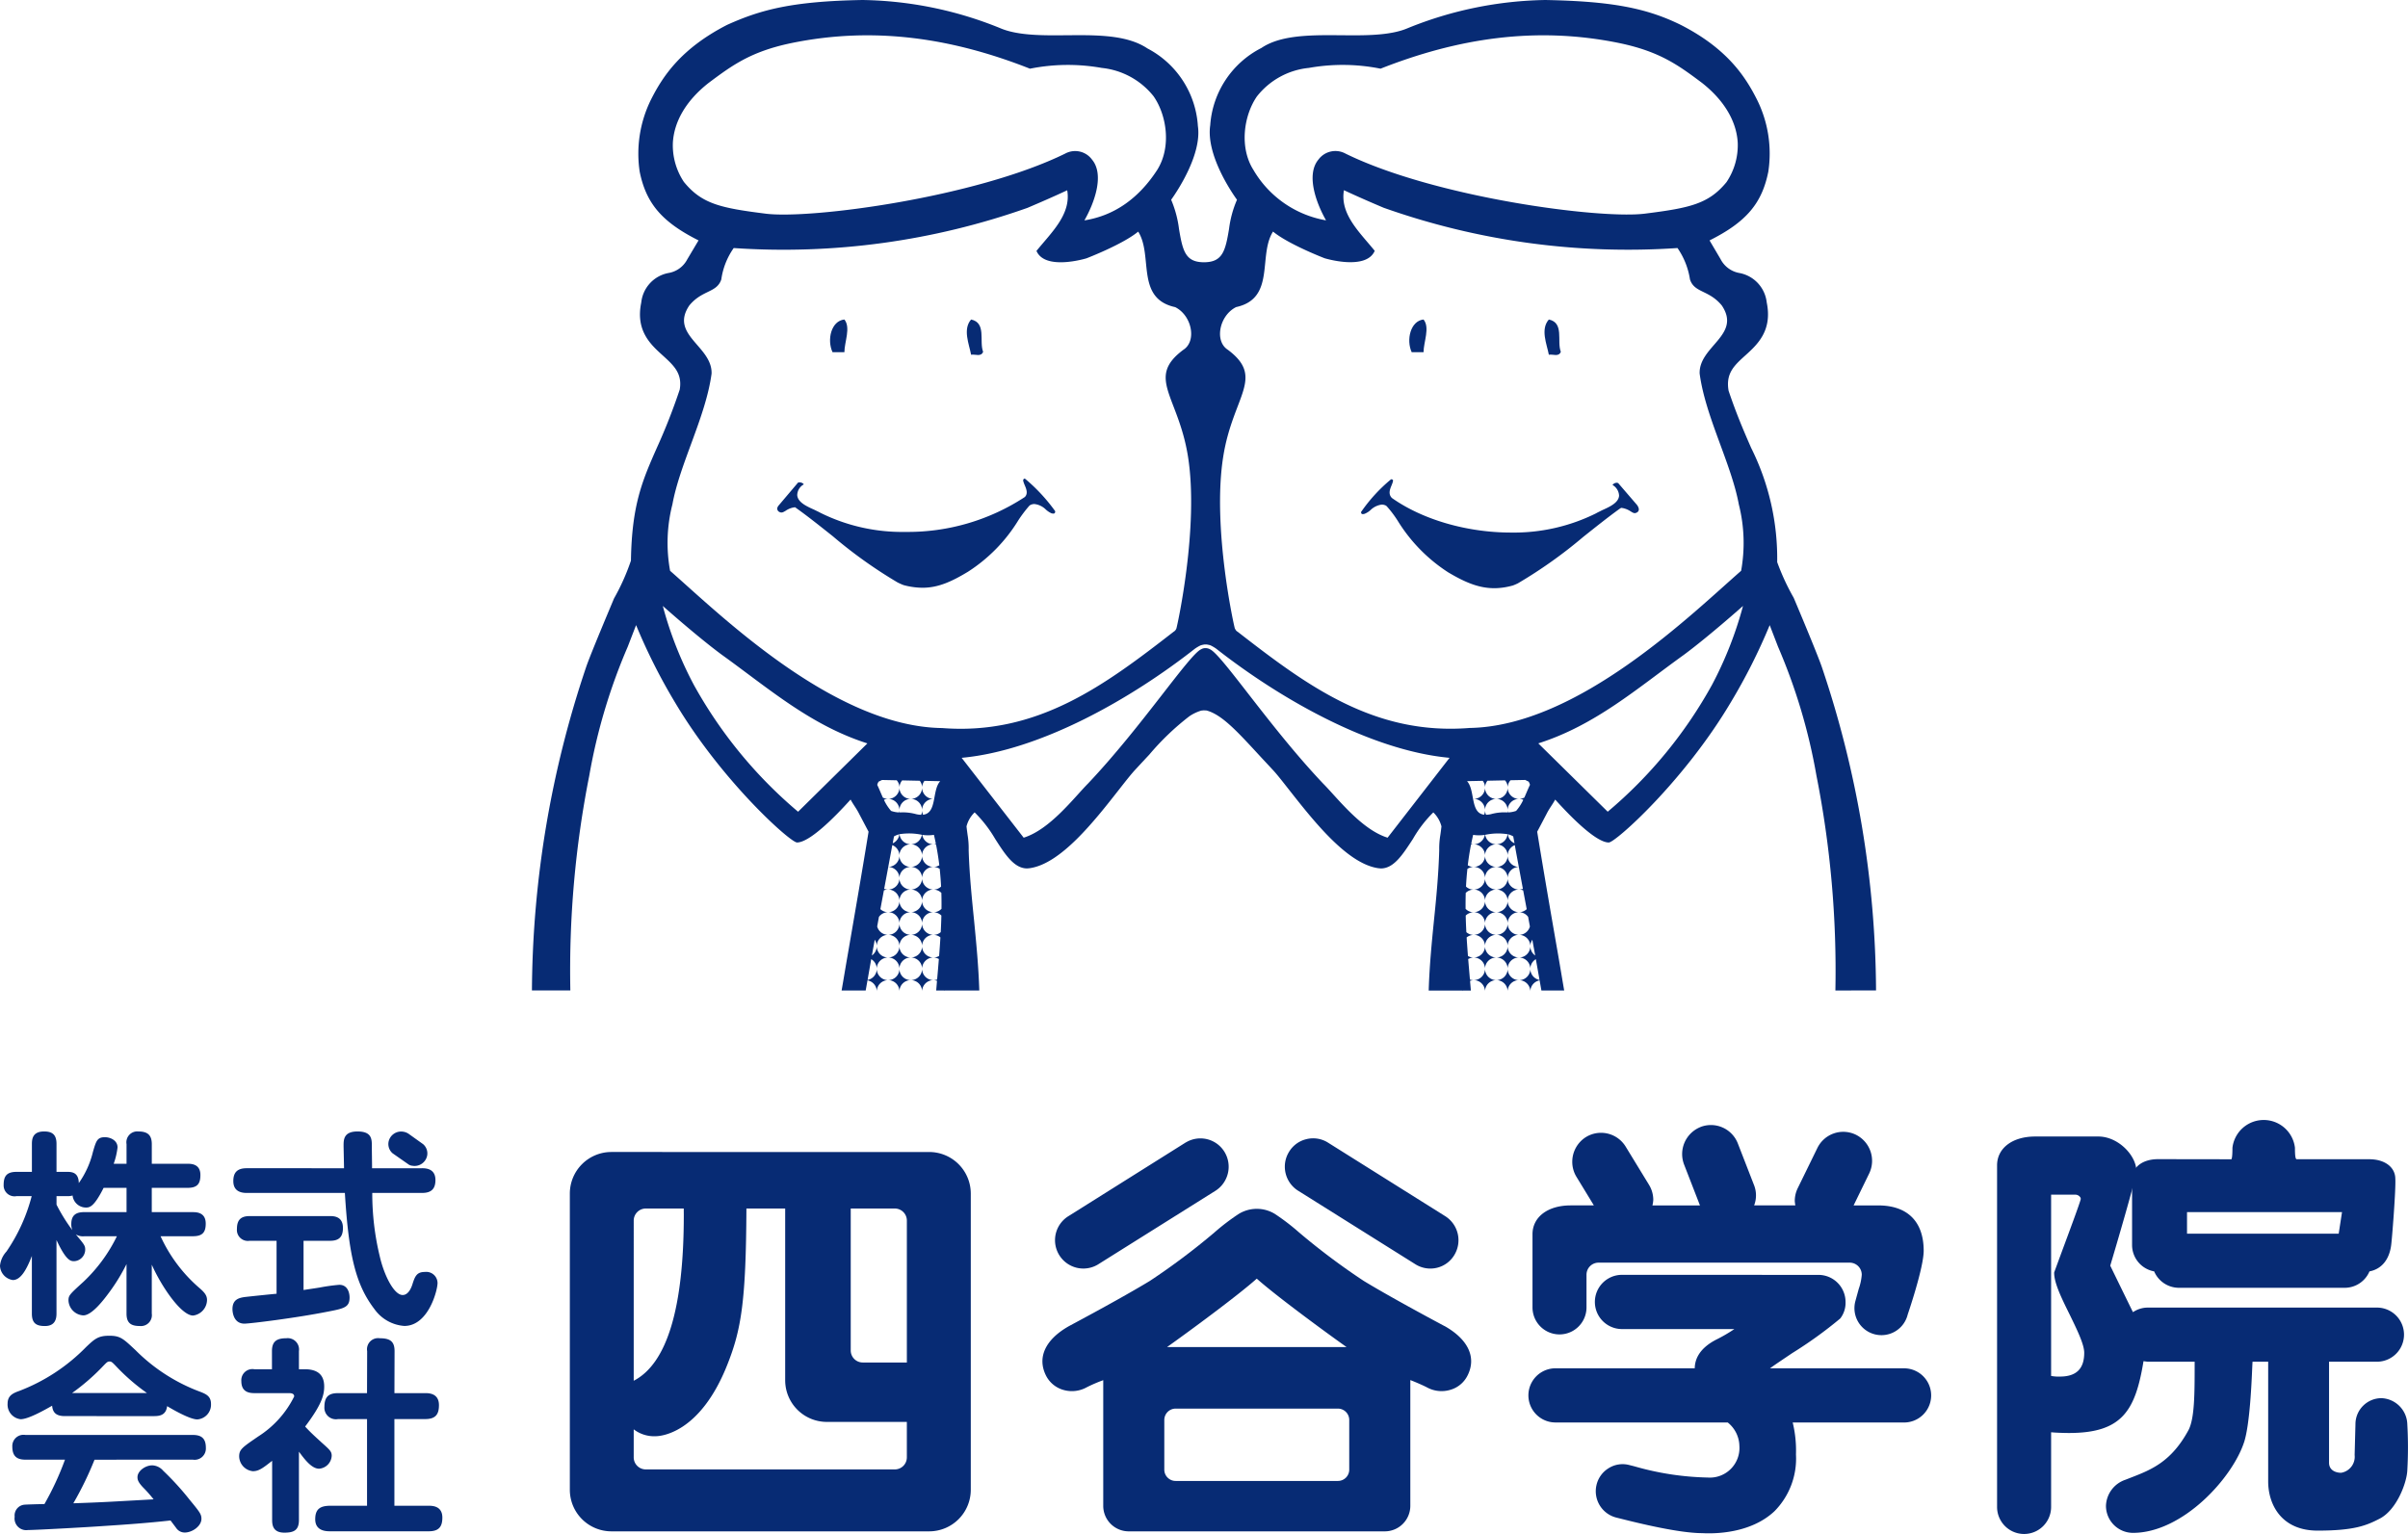
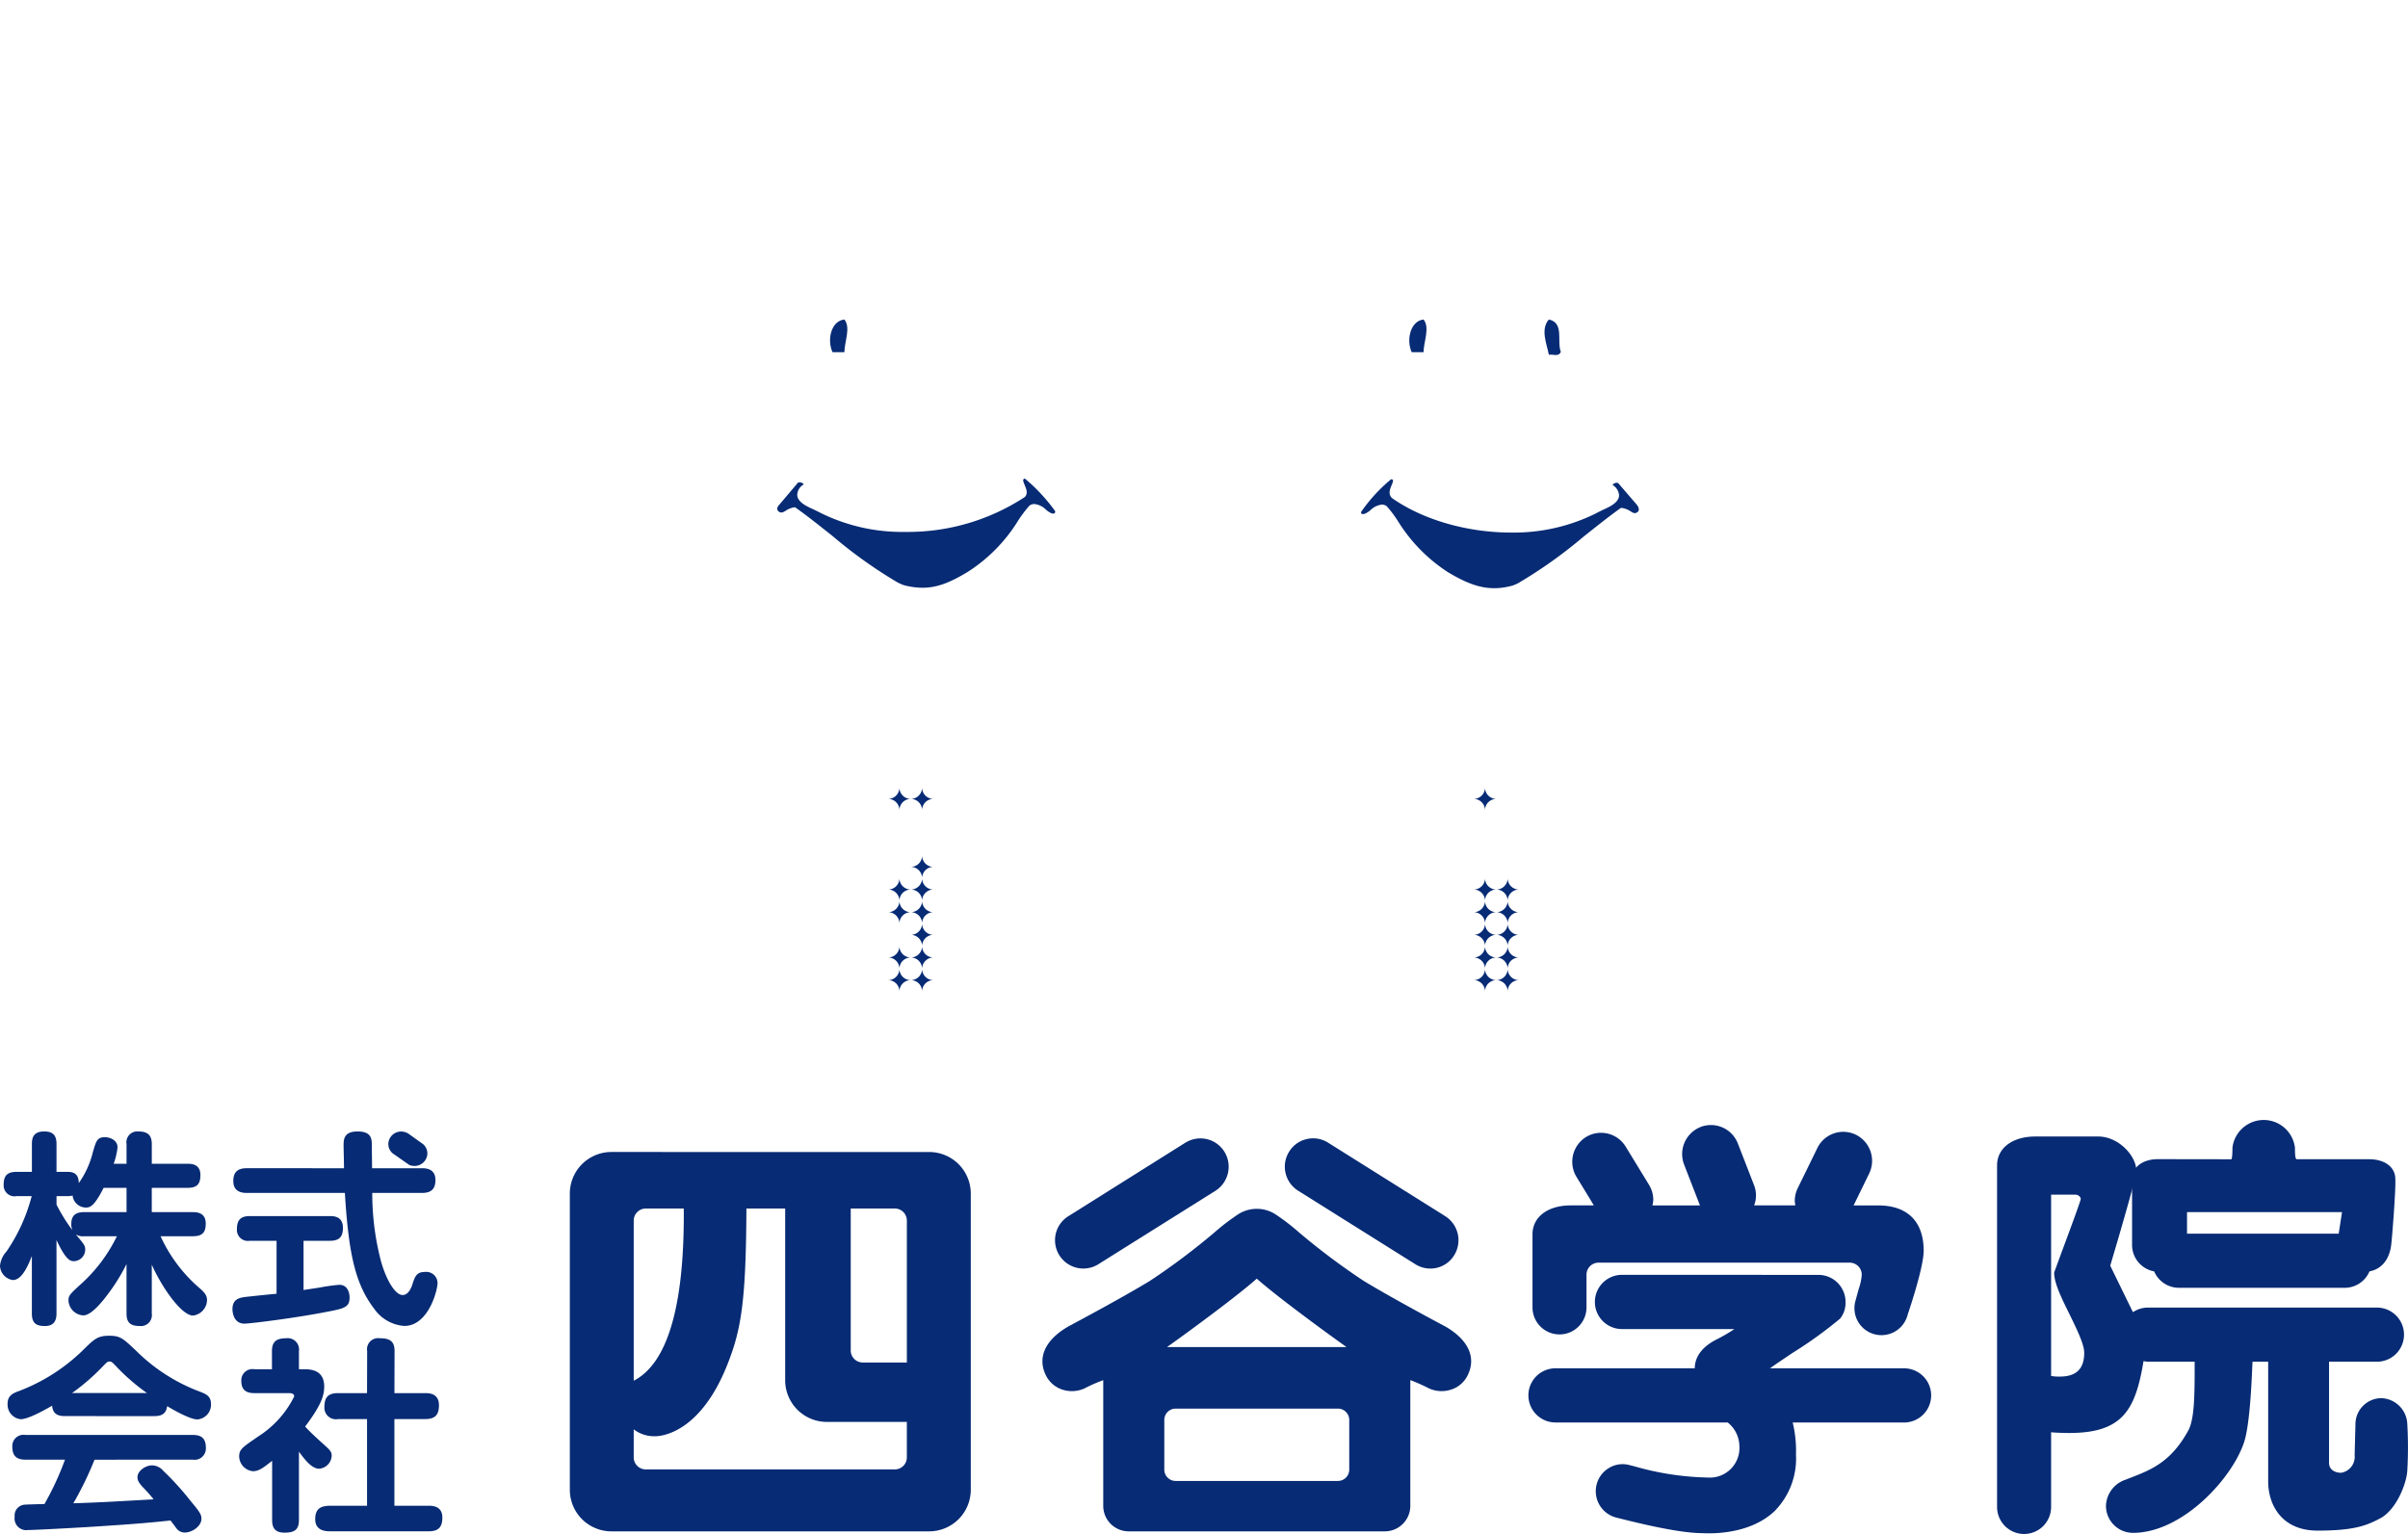
<svg xmlns="http://www.w3.org/2000/svg" width="330" height="210.291" viewBox="0 0 330 210.291">
  <g id="グループ_47504" data-name="グループ 47504" transform="translate(18652 -16690.484)">
    <path id="パス_130749" data-name="パス 130749" d="M90.488,171.489a5.7,5.7,0,0,0-5.681,5.708v40.6a5.7,5.7,0,0,0,5.681,5.693h43.589a5.7,5.7,0,0,0,5.677-5.693V177.2a5.7,5.7,0,0,0-5.677-5.708Zm3.074,9.412a1.66,1.66,0,0,1,1.65-1.663h5.207c0,.3.006.6.006.893,0,12.756-2.311,20.373-6.864,22.715Zm20.756-1.663v23.54A5.711,5.711,0,0,0,120,208.489h10.992v4.854a1.649,1.649,0,0,1-1.64,1.658H95.211a1.656,1.656,0,0,1-1.65-1.658v-3.836a4.6,4.6,0,0,0,2.991.944c.611,0,6.045-.273,9.819-9.758,1.919-4.819,2.576-8.668,2.636-21.455Zm15.035,0a1.654,1.654,0,0,1,1.641,1.663v19.444h-6.046a1.649,1.649,0,0,1-1.646-1.653V179.238Z" transform="translate(-18658.715 16676.906)" fill="#072b74" />
    <path id="パス_130750" data-name="パス 130750" d="M174.968,170,158.894,180.1a3.882,3.882,0,0,0,3.982,6.665l16.066-10.08a3.908,3.908,0,0,0,1.327-5.324,3.863,3.863,0,0,0-5.3-1.352" transform="translate(-18664.434 16677.066)" fill="#072b74" />
    <path id="パス_130751" data-name="パス 130751" d="M194.134,169.58a3.8,3.8,0,0,0-2.366,1.775,3.85,3.85,0,0,0-.55,1.975,3.9,3.9,0,0,0,1.89,3.35l16.049,10.067a3.858,3.858,0,0,0,2.935.448,3.819,3.819,0,0,0,2.378-1.783,3.9,3.9,0,0,0-1.337-5.326l-16.056-10.078a3.819,3.819,0,0,0-2.943-.428" transform="translate(-18667.141 16677.066)" fill="#072b74" />
    <path id="パス_130752" data-name="パス 130752" d="M182.052,180.645h0a30.147,30.147,0,0,0-3.366,2.569,93.4,93.4,0,0,1-8.82,6.617c-2.415,1.468-6.3,3.637-10.93,6.113l-.167.091c-3.25,1.838-4.385,4.314-3.129,6.794a3.841,3.841,0,0,0,2.343,1.938,4.19,4.19,0,0,0,3.258-.368,21.1,21.1,0,0,1,2.234-.959v17.228a3.494,3.494,0,0,0,3.478,3.495h35.123a3.5,3.5,0,0,0,3.482-3.495v-17.24c.388.143,1.539.618,2.245.98a4.162,4.162,0,0,0,3.248.352,3.785,3.785,0,0,0,2.339-1.94c1.262-2.471.129-4.947-3.113-6.785-.01,0-.134-.064-.134-.064-2.163-1.155-7.557-4.062-10.974-6.141a93.062,93.062,0,0,1-8.841-6.626,29.977,29.977,0,0,0-3.341-2.56,4.753,4.753,0,0,0-4.935,0m2.463,8.877c2.595,2.326,9.478,7.378,12.3,9.377H172.224c2.81-1.994,9.681-7.041,12.291-9.377M172.3,216.8a1.538,1.538,0,0,1-.457-1.1v-6.8a1.559,1.559,0,0,1,1.556-1.563h22.237a1.557,1.557,0,0,1,1.551,1.563v6.8a1.549,1.549,0,0,1-1.551,1.553H173.4a1.535,1.535,0,0,1-1.1-.454" transform="translate(-18664.283 16676.234)" fill="#072b74" />
    <path id="パス_130753" data-name="パス 130753" d="M240.292,189.776a3.717,3.717,0,0,0,0,7.435h15.4a21.659,21.659,0,0,1-2.348,1.378c-2.732,1.351-3.067,3.069-3.084,4H231.118a3.713,3.713,0,0,0,0,7.425H254.78a4.229,4.229,0,0,1,1.6,3.231,4.058,4.058,0,0,1-4.338,4.318,38.987,38.987,0,0,1-10.039-1.534l-.759-.192a3.589,3.589,0,0,0-2.783.445,3.669,3.669,0,0,0-1.665,2.315,3.722,3.722,0,0,0,2.762,4.466l.631.157c2.15.544,7.88,1.966,11.1,1.966,1.506.087,6.567.122,9.892-3a10.258,10.258,0,0,0,2.953-7.792,16.2,16.2,0,0,0-.449-4.376h15.323a3.713,3.713,0,0,0,0-7.425H260.569c.768-.555,1.874-1.288,3.049-2.084a57.877,57.877,0,0,0,6.585-4.75,3.485,3.485,0,0,0,.724-2.26,3.715,3.715,0,0,0-3.7-3.715Z" transform="translate(-18670.008 16675.457)" fill="#072b74" />
    <path id="パス_130754" data-name="パス 130754" d="M251.114,167.746h0a4,4,0,0,0-2.529,3.712,4.053,4.053,0,0,0,.261,1.419s2.093,5.389,2.18,5.618h-6.511a4.365,4.365,0,0,0,.115-.746,3.966,3.966,0,0,0-.572-2.055l-3.2-5.238a3.956,3.956,0,0,0-5.43-1.345,4,4,0,0,0-1.9,3.413,3.939,3.939,0,0,0,.574,2.053s1.836,3.006,2.386,3.917H233.3c-3.124,0-5.222,1.587-5.222,3.953v10.031a3.7,3.7,0,1,0,7.4,0V188a1.654,1.654,0,0,1,1.646-1.659h34.424A1.653,1.653,0,0,1,273.2,188a7.47,7.47,0,0,1-.414,1.938l-.483,1.762a3.7,3.7,0,1,0,7.193,1.757c.078-.227,2.191-6.428,2.191-8.739,0-4.013-2.22-6.223-6.254-6.223h-3.348c.438-.9,2.135-4.381,2.135-4.381a3.99,3.99,0,0,0-1.826-5.308,3.946,3.946,0,0,0-5.287,1.844l-2.7,5.522a4.011,4.011,0,0,0-.388,1.717,4.9,4.9,0,0,0,.08.6h-5.648a3.824,3.824,0,0,0,0-2.74l-2.226-5.728a3.956,3.956,0,0,0-5.112-2.28" transform="translate(-18670.059 16677.223)" fill="#072b74" />
    <path id="パス_130755" data-name="パス 130755" d="M302.439,169.186c-3.118,0-5.221,1.593-5.221,3.958v46.822a3.7,3.7,0,1,0,7.406,0v-10.24c.763.074,1.9.1,2.445.1,7.288,0,9.105-3.057,10.217-9.842.26.032.529.069.529.069h6.48v.5c0,4.027-.021,7.2-.812,8.817-2.373,4.423-5.17,5.5-7.878,6.554l-.82.319a3.912,3.912,0,0,0-2.644,3.564,3.709,3.709,0,0,0,3.7,3.709c6.817,0,13.705-7.56,15.271-12.557.752-2.489.987-8.009,1.086-10.365,0,0,.014-.286.032-.539h2.142v16.413c0,3.112,1.772,6.74,6.774,6.74,4.976,0,6.673-.685,8.524-1.649,2.328-1.208,3.692-4.927,3.767-6.575a56.238,56.238,0,0,0,0-6.389,3.687,3.687,0,0,0-3.554-3.543,3.568,3.568,0,0,0-3.551,3.575l-.112,4.215a2.224,2.224,0,0,1-1.853,2.438c-.764,0-1.654-.358-1.654-1.378V200.055h6.624a3.71,3.71,0,0,0,0-7.419H317.816a3.65,3.65,0,0,0-1.976.627c-.327-.662-3-6.125-3.111-6.377.676-2.264,3.579-12.087,3.579-12.982,0-2.079-2.455-4.719-5.216-4.719Zm5.535,7.971a.816.816,0,0,1,.6.3.408.408,0,0,1,.109.316c-.162.669-1.668,4.71-2.658,7.38l-.982,2.664,0,.063c0,1.418,1.037,3.516,2.135,5.733.969,2,1.983,4.046,1.983,5.218,0,2.2-1.089,3.261-3.337,3.261a5.333,5.333,0,0,1-1.2-.088V177.157Z" transform="translate(-18675.533 16677.088)" fill="#072b74" />
    <path id="パス_130756" data-name="パス 130756" d="M331.067,170.52c0,1.224-.091,1.524-.145,1.589l-10.045-.015c-2.134,0-3.566,1.1-3.566,2.741v9.03a3.679,3.679,0,0,0,3.027,3.613,3.693,3.693,0,0,0,3.376,2.25h22.761a3.681,3.681,0,0,0,3.37-2.25c1.649-.308,2.745-1.618,2.984-3.682.123-1,.567-6.653.567-8.563,0-.176,0-.32-.009-.428,0-1.614-1.447-2.7-3.581-2.7h-9.958c-.13-.056-.217-.356-.217-1.58a4.312,4.312,0,0,0-8.563,0m15.014,8.832c-.093.614-.381,2.473-.452,2.952H324.842v-2.952Z" transform="translate(-18677.125 16677.283)" fill="#072b74" />
    <path id="パス_130757" data-name="パス 130757" d="M17.341,172.862V170.17a1.489,1.489,0,0,1,1.613-1.737c1.262,0,1.849.483,1.849,1.737v2.692h4.9c.47,0,1.761,0,1.761,1.537,0,1.2-.411,1.764-1.761,1.764H20.8v3.33h5.633c.5,0,1.761.029,1.761,1.565,0,1.2-.44,1.737-1.761,1.737h-4.43a20.713,20.713,0,0,0,5.282,7.058c.733.626,1.086,1.052,1.086,1.68a2.188,2.188,0,0,1-1.908,2.134c-1.643,0-4.371-4.042-5.662-6.973v6.7a1.5,1.5,0,0,1-1.644,1.708c-1.2,0-1.819-.4-1.819-1.708v-6.781a25.557,25.557,0,0,1-2.2,3.644c-.968,1.337-2.553,3.387-3.727,3.387a2.147,2.147,0,0,1-2.025-2.021c0-.712.118-.825,2.025-2.561a21.44,21.44,0,0,0,4.607-6.262H11.56a1.924,1.924,0,0,1-1.173-.257c1.173,1.4,1.291,1.538,1.291,2.107a1.6,1.6,0,0,1-1.5,1.565c-.47,0-1.086,0-2.436-2.9v10.082c0,.712-.176,1.708-1.585,1.708-1.144,0-1.789-.342-1.789-1.708V185.5c-.763,1.964-1.555,3.3-2.611,3.3A2.052,2.052,0,0,1,0,186.836,3.349,3.349,0,0,1,.88,184.9a24.072,24.072,0,0,0,3.462-7.6H2.259A1.491,1.491,0,0,1,.5,175.765c0-1.167.382-1.793,1.761-1.793H4.372v-3.831c0-.74.146-1.708,1.672-1.708,1.086,0,1.7.4,1.7,1.708v3.831H9.272c.821,0,1.5.256,1.526,1.537a12.387,12.387,0,0,0,1.936-4.269c.44-1.508.587-2.02,1.643-2.02.734,0,1.731.426,1.731,1.394a10.032,10.032,0,0,1-.528,2.249Zm-3.14,3.3c-1.32,2.619-1.907,2.7-2.436,2.7a1.85,1.85,0,0,1-1.819-1.65,2.05,2.05,0,0,1-.675.085H7.746v1.168a23.763,23.763,0,0,0,2.171,3.5,2.122,2.122,0,0,1-.146-.854c0-1.366.851-1.622,1.789-1.622h5.781v-3.33Z" transform="translate(-18652 16677.148)" fill="#072b74" />
    <path id="パス_130758" data-name="パス 130758" d="M8.993,209.86c-1.086,0-1.672-.37-1.761-1.424-1.144.655-3.286,1.851-4.313,1.851a2.01,2.01,0,0,1-1.789-2.135c0-1.081.7-1.423,1.584-1.736a25.544,25.544,0,0,0,9.184-6.034c1.173-1.11,1.643-1.537,3.169-1.537s1.907.4,3.61,1.993a24.586,24.586,0,0,0,8.86,5.693c.88.341,1.468.654,1.468,1.679a2.025,2.025,0,0,1-1.878,2.106c-.938,0-3.052-1.167-4.136-1.821-.147,1.224-1,1.367-1.79,1.367Zm4.05,5.977a45.66,45.66,0,0,1-2.905,5.975c4.167-.143,4.87-.2,11-.541a18.38,18.38,0,0,0-1.447-1.638c-.645-.683-.762-1.025-.762-1.4,0-.854,1.086-1.622,2.024-1.622a2.076,2.076,0,0,1,1.5.74,38.071,38.071,0,0,1,3.618,3.971c1.409,1.708,1.622,1.994,1.622,2.621,0,1-1.262,1.878-2.289,1.878a1.414,1.414,0,0,1-1.173-.626c-.175-.238-.624-.828-.771-1.027-3.052.342-6.22.569-9.331.769-1.467.113-9.037.541-10.21.541a1.6,1.6,0,0,1-1.82-1.821,1.479,1.479,0,0,1,1.32-1.651c.264-.029,2.318-.086,2.758-.086a39.674,39.674,0,0,0,2.817-6.088H3.565c-1.232,0-1.789-.541-1.789-1.794a1.536,1.536,0,0,1,1.789-1.594H26.51c1.2,0,1.79.484,1.79,1.765a1.544,1.544,0,0,1-1.79,1.622Zm7.188-9.136a27.964,27.964,0,0,1-4.313-3.757c-.44-.455-.557-.569-.821-.569s-.381.114-.821.569A29.584,29.584,0,0,1,9.962,206.7Z" transform="translate(-18652.088 16674.738)" fill="#072b74" />
    <path id="パス_130759" data-name="パス 130759" d="M44.577,203.465c1.5,0,2.67.541,2.67,2.362,0,1.224-.381,2.533-2.611,5.493.675.74,1.232,1.252,2.23,2.163,1.174,1.053,1.409,1.252,1.409,1.85a1.864,1.864,0,0,1-1.732,1.765c-1.027,0-2-1.309-2.758-2.334v9.365c0,1.394-.675,1.736-2,1.736-1.526,0-1.672-1-1.672-1.736v-8.112c-1.2.939-1.789,1.424-2.641,1.424a2.09,2.09,0,0,1-1.878-2.021c0-.968.44-1.252,2.641-2.761a13.66,13.66,0,0,0,4.9-5.464c0-.427-.44-.456-.7-.456H37.682c-.851,0-1.79-.227-1.79-1.651a1.524,1.524,0,0,1,1.79-1.622h2.406v-2.486c0-1.309.616-1.764,1.966-1.764a1.55,1.55,0,0,1,1.731,1.764v2.486Zm16.49,3.273c.5,0,1.907,0,1.907,1.651,0,1.337-.528,1.907-1.907,1.907h-4.2v11.881h4.694c.47,0,1.878,0,1.878,1.622,0,1.309-.528,1.878-1.878,1.878H48.1c-.529,0-2.083,0-2.083-1.65,0-1.4.675-1.85,2.083-1.85h5.018V210.3H49.125a1.58,1.58,0,0,1-1.848-1.68c0-1.4.616-1.879,1.848-1.879h3.991l.018-5.759a1.523,1.523,0,0,1,1.731-1.765c1.467,0,2.025.484,2.025,1.765l-.018,5.759Z" transform="translate(-18654.818 16674.711)" fill="#072b74" />
    <path id="パス_130760" data-name="パス 130760" d="M40.64,183.42h-3.7a1.5,1.5,0,0,1-1.731-1.622c0-1.167.47-1.764,1.731-1.764H47.975c.558,0,1.761.057,1.761,1.622,0,1.224-.528,1.764-1.761,1.764H44.337v6.746c.353-.057,1.907-.285,2.23-.342a24.991,24.991,0,0,1,2.669-.37c1.174,0,1.409,1.138,1.409,1.736,0,1.338-.734,1.508-2.963,1.936-4.431.882-10.71,1.651-11.443,1.651-1.614,0-1.644-1.822-1.644-1.993,0-1.338.91-1.537,1.644-1.651.7-.085,3.755-.4,4.4-.455Zm19.952-9.947c.763,0,1.819.2,1.819,1.622,0,1.138-.5,1.764-1.819,1.764H53.755a36.663,36.663,0,0,0,1.028,8.7c.587,2.562,1.936,5.294,3.139,5.294.734,0,1.145-.882,1.32-1.423.352-1.11.587-1.737,1.7-1.737A1.547,1.547,0,0,1,62.7,189.2c0,1.024-1.262,5.891-4.548,5.891a5.493,5.493,0,0,1-4.078-2.277C51.5,189.46,50.529,185.512,50,176.86H36.532c-.938,0-1.819-.342-1.819-1.622,0-1.11.469-1.764,1.819-1.764H49.883c0-.427-.059-2.793-.059-3.077,0-.825,0-1.963,1.907-1.963,1.966,0,1.966,1.052,1.966,2.049,0,.854.029,2.138.029,2.992h6.866Z" transform="translate(-18654.738 16677.148)" fill="#072b74" />
    <path id="パス_130761" data-name="パス 130761" d="M58.373,171.424a1.677,1.677,0,0,1-.558-1.508,1.755,1.755,0,0,1,2-1.45,1.793,1.793,0,0,1,.829.339l1.913,1.368a1.675,1.675,0,0,1,.568,1.518,1.755,1.755,0,0,1-2,1.451,1.218,1.218,0,0,1-.494-.143c-.13-.087-2.258-1.576-2.258-1.576" transform="translate(-18656.576 16677.146)" fill="#072b74" />
    <path id="パス_130762" data-name="パス 130762" d="M125.5,52.046c0-1.4.9-3.36,0-4.485-1.824.189-2.412,2.794-1.625,4.485Z" transform="translate(-18661.781 16686.719)" fill="#072b74" />
-     <path id="パス_130763" data-name="パス 130763" d="M146.122,51.989c-.565-1.442.483-3.979-1.647-4.427-1.17,1.344-.27,3.369,0,4.83.569-.107,1.363.338,1.647-.4" transform="translate(-18663.393 16686.719)" fill="#072b74" />
    <path id="パス_130764" data-name="パス 130764" d="M211.693,52.046c0-1.4.908-3.36,0-4.485-1.795.189-2.4,2.794-1.625,4.485Z" transform="translate(-18668.605 16686.719)" fill="#072b74" />
    <path id="パス_130765" data-name="パス 130765" d="M232.1,51.989c-.569-1.442.5-3.979-1.639-4.427-1.185,1.344-.277,3.369,0,4.83.561-.107,1.355.338,1.639-.4" transform="translate(-18670.201 16686.719)" fill="#072b74" />
    <path id="パス_130766" data-name="パス 130766" d="M240.49,75.032l-.088-.141-2.6-3.02a1.146,1.146,0,0,0-.148-.046.732.732,0,0,0-.632.3,1.769,1.769,0,0,1,.9,1.477c-.077.975-1.293,1.521-2.356,2-.3.162-.587.283-.786.406A25.311,25.311,0,0,1,223.1,78.649c-6.034,0-12.131-1.78-16.31-4.739-.529-.537-.277-1.17-.071-1.674.1-.244.27-.648.215-.78-.011-.039-.1-.09-.244-.134.07.024-.04.052-.077.076a22.113,22.113,0,0,0-4.054,4.44.453.453,0,0,0,.07.226c.1.094.258.059.424.015a2.763,2.763,0,0,0,.794-.5,2.691,2.691,0,0,1,1.543-.761,1.212,1.212,0,0,1,.613.155l.1.094a14.887,14.887,0,0,1,1.481,1.963A22.342,22.342,0,0,0,214.5,84.1c3.158,1.877,5.583,2.718,8.855,1.809a7.169,7.169,0,0,0,.7-.3A64.2,64.2,0,0,0,233,79.255c1.784-1.418,3.449-2.751,5.022-3.879l.185-.114.206.029a3.009,3.009,0,0,1,1.1.456c.38.235.536.323.861.145a.479.479,0,0,0,.225-.594.751.751,0,0,0-.118-.265" transform="translate(-18668.039 16684.836)" fill="#072b74" />
    <path id="パス_130767" data-name="パス 130767" d="M149.7,71.31a.354.354,0,0,0-.188-.053.506.506,0,0,0-.119.134c-.063.126.1.529.207.779.214.5.469,1.128.007,1.6a29.209,29.209,0,0,1-16.378,4.785,25.175,25.175,0,0,1-11.65-2.625c-.226-.128-.5-.246-.8-.4-1.076-.481-2.29-1.032-2.364-2.015a1.723,1.723,0,0,1,.878-1.464c0-.022-.011-.046-.011-.07a.787.787,0,0,0-.757-.187l-2.684,3.169a1.143,1.143,0,0,0-.145.264.5.5,0,0,0,.248.579c.336.183.525.06.867-.138a2.856,2.856,0,0,1,1.1-.465l.215-.031.158.123c1.574,1.113,3.235,2.448,4.994,3.841a63.909,63.909,0,0,0,8.9,6.351c.126.062.513.25.827.362a10.172,10.172,0,0,0,2.575.36c2.146,0,3.981-.832,6.244-2.2a22.044,22.044,0,0,0,6.909-7.074,17.691,17.691,0,0,1,1.481-1.957l.107-.088a1.2,1.2,0,0,1,.606-.156,2.638,2.638,0,0,1,1.554.751,2.876,2.876,0,0,0,.8.527c.166.033.329.063.421-.035a.449.449,0,0,0,.066-.261,24.239,24.239,0,0,0-4.069-4.4" transform="translate(-18661.16 16684.842)" fill="#072b74" />
-     <path id="パス_130768" data-name="パス 130768" d="M263.367,135.769A140.485,140.485,0,0,0,255.962,91.5c-.617-1.832-3.7-9.138-3.878-9.552a31.607,31.607,0,0,1-2.264-4.893,33.956,33.956,0,0,0-3.575-15.673c-.937-2.149-2-4.584-3.087-7.825-.41-2.378.772-3.458,2.285-4.826,1.662-1.5,3.738-3.4,2.943-7.268a4.618,4.618,0,0,0-3.744-4.04,3.6,3.6,0,0,1-2.592-1.922l-1.5-2.544c5.033-2.522,7.186-5.079,8.053-9.424a16.562,16.562,0,0,0-1.514-9.8c-1.644-3.295-4.166-7.087-10.454-10.307C231.841,1.062,227,.174,218.063,0a52.135,52.135,0,0,0-18.9,3.872c-2.072.889-4.985.971-7.533.971l-3.062-.022c-3.459,0-7.046.14-9.427,1.752a12.884,12.884,0,0,0-7.019,10.594c-.584,3.937,2.777,8.983,3.667,10.216a14.544,14.544,0,0,0-1.089,4c-.5,3-.879,4.566-3.435,4.566s-2.917-1.564-3.423-4.566a14.914,14.914,0,0,0-1.075-4c.878-1.226,4.228-6.261,3.663-10.106a12.914,12.914,0,0,0-6.916-10.639c-2.5-1.677-6.089-1.817-9.531-1.817l-3.076.022c-2.552,0-5.454-.083-7.537-.971A51.96,51.96,0,0,0,124.453,0c-9.663.174-13.947,1.335-18.559,3.418-6.286,3.237-8.8,7.012-10.447,10.307a16.7,16.7,0,0,0-1.514,9.808c.878,4.332,3.024,6.887,8.065,9.42l-1.543,2.593A3.55,3.55,0,0,1,97.9,37.418a4.6,4.6,0,0,0-3.752,4.05c-.8,3.862,1.282,5.755,2.947,7.258,1.5,1.368,2.7,2.448,2.327,4.671a82.262,82.262,0,0,1-3.132,7.978c-2.006,4.541-3.434,7.84-3.556,15.475a29.865,29.865,0,0,1-2.319,5.185c-.125.321-3.227,7.627-3.833,9.439a140.839,140.839,0,0,0-7.416,44.294h5.263a137.446,137.446,0,0,1,2.6-29.475,78.665,78.665,0,0,1,5.262-17.631l1.148-2.974A79.085,79.085,0,0,0,98.8,96.327c6.389,10.744,15.775,19.157,16.694,19.157,2.183,0,7.046-5.582,7.342-5.883.41.757.794,1.2,1.17,1.952.424.8.845,1.606,1.293,2.453-.916,5.659-1.9,11.313-2.873,16.966-.279,1.593-.541,3.2-.82,4.8h3.3c.08-.463.165-.924.246-1.387a1.551,1.551,0,0,1,1.274,1.525,1.553,1.553,0,0,1,1.552-1.552,1.553,1.553,0,0,1-1.552-1.553,1.55,1.55,0,0,1-1.263,1.523q.25-1.425.5-2.851a1.548,1.548,0,0,1,.759,1.328,1.553,1.553,0,0,1,1.552-1.553,1.553,1.553,0,0,1-1.552-1.552,1.551,1.551,0,0,1-.669,1.275q.195-1.079.393-2.157a1.544,1.544,0,0,1,.276.881,1.553,1.553,0,0,1,1.552-1.553,1.548,1.548,0,0,1-1.494-1.15c.081-.437.16-.876.241-1.314a1.551,1.551,0,0,1,1.252-.641,1.544,1.544,0,0,1-1.055-.419l.481-2.573a1.547,1.547,0,0,1,.575-.112,1.522,1.522,0,0,1-.535-.1q.28-1.5.559-3a1.551,1.551,0,0,1,1.528,1.55,1.552,1.552,0,0,1,1.553-1.552,1.553,1.553,0,0,1-1.553-1.552,1.55,1.55,0,0,1-1.527,1.55q.278-1.493.552-2.989a1.552,1.552,0,0,1,.974,1.439,1.553,1.553,0,0,1,1.553-1.552,1.547,1.547,0,0,1-1.535-1.383,8.419,8.419,0,0,1,3.062.083,1.548,1.548,0,0,1-1.527,1.3,1.552,1.552,0,0,1,1.552,1.552,1.553,1.553,0,0,1,1.553-1.552,1.55,1.55,0,0,1-1.527-1.294,5.2,5.2,0,0,0,1.6,0c.1.422.189.84.273,1.257a1.527,1.527,0,0,1-.345.041,1.541,1.541,0,0,1,.365.048c.188.949.332,1.89.445,2.823a1.539,1.539,0,0,1-.809.234,1.545,1.545,0,0,1,.862.262q.131,1.218.19,2.426a1.542,1.542,0,0,1-1.052.417,1.544,1.544,0,0,1,1.09.448c.023.729.027,1.458.019,2.187a1.547,1.547,0,0,1-1.11.469,1.545,1.545,0,0,1,1.094.452q-.028,1.135-.088,2.274a1.538,1.538,0,0,1-1.006.378,1.536,1.536,0,0,1,.962.343q-.077,1.264-.18,2.543a1.536,1.536,0,0,1-.782.218,1.531,1.531,0,0,1,.749.2q-.113,1.391-.238,2.811a1.537,1.537,0,0,1-.51.093,1.541,1.541,0,0,1,.494.087q-.057.66-.112,1.327h1.156a1.357,1.357,0,0,1,.014.138c0-.048.01-.092.014-.138h4.722c-.1-3.275-.413-6.492-.714-9.6-.318-3.15-.646-6.407-.742-9.658a11.062,11.062,0,0,0-.145-2.051c-.037-.293-.092-.651-.151-1.192a4.051,4.051,0,0,1,1.115-1.916,17.516,17.516,0,0,1,2.81,3.634c1.385,2.162,2.607,4.05,4.387,4.05l.329-.03c4.269-.587,8.878-6.459,12.249-10.764.916-1.169,1.714-2.186,2.274-2.779q1-1.083,1.894-2.036a35.5,35.5,0,0,1,5.492-5.256,6.005,6.005,0,0,1,1.529-.742,1.143,1.143,0,0,1,.31-.049l.129-.015c.093.006.211.015.378.018,2.067.573,4.065,2.72,7.089,6,.6.655,1.252,1.341,1.939,2.089.564.586,1.362,1.614,2.289,2.792,3.375,4.285,7.983,10.157,12.241,10.744l.329.03c1.784,0,2.986-1.888,4.39-4.035a16.81,16.81,0,0,1,2.8-3.648,4.08,4.08,0,0,1,1.116,1.916c-.063.545-.11.905-.158,1.213a11.157,11.157,0,0,0-.148,2c-.086,3.288-.4,6.558-.724,9.708-.312,3.1-.622,6.32-.718,9.583h4.594c0,.046.014.09.014.138a1.357,1.357,0,0,1,.014-.138h1.156q-.055-.667-.112-1.327a1.545,1.545,0,0,1,.494-.087,1.541,1.541,0,0,1-.51-.093c-.081-.948-.162-1.884-.238-2.812a1.537,1.537,0,0,1,.748-.2,1.533,1.533,0,0,1-.781-.218q-.1-1.28-.18-2.544a1.537,1.537,0,0,1,.961-.343,1.537,1.537,0,0,1-1-.378q-.062-1.141-.088-2.275a1.548,1.548,0,0,1,1.093-.451,1.546,1.546,0,0,1-1.109-.468c-.007-.73,0-1.459.019-2.189a1.547,1.547,0,0,1,1.089-.448,1.541,1.541,0,0,1-1.052-.417q.061-1.209.191-2.426a1.542,1.542,0,0,1,.861-.262,1.542,1.542,0,0,1-.809-.233c.111-.935.257-1.875.444-2.824a1.541,1.541,0,0,1,.365-.048,1.582,1.582,0,0,1-.345-.041c.084-.417.173-.835.273-1.257a5.2,5.2,0,0,0,1.6,0,1.55,1.55,0,0,1-1.527,1.294,1.553,1.553,0,0,1,1.553,1.552,1.551,1.551,0,0,1,1.552-1.552,1.549,1.549,0,0,1-1.527-1.3,8.424,8.424,0,0,1,3.063-.083,1.548,1.548,0,0,1-1.536,1.383,1.553,1.553,0,0,1,1.552,1.552,1.55,1.55,0,0,1,.976-1.439q.273,1.5.552,2.989a1.55,1.55,0,0,1-1.528-1.55,1.553,1.553,0,0,1-1.552,1.552,1.552,1.552,0,0,1,1.552,1.552,1.551,1.551,0,0,1,1.529-1.55q.279,1.5.558,3a1.522,1.522,0,0,1-.535.1,1.547,1.547,0,0,1,.575.112l.481,2.574a1.548,1.548,0,0,1-1.055.418,1.549,1.549,0,0,1,1.251.64q.122.657.242,1.316a1.548,1.548,0,0,1-1.494,1.149,1.553,1.553,0,0,1,1.553,1.553,1.541,1.541,0,0,1,.275-.88q.2,1.077.392,2.155a1.548,1.548,0,0,1-.668-1.274,1.553,1.553,0,0,1-1.553,1.552,1.553,1.553,0,0,1,1.553,1.553,1.543,1.543,0,0,1,.757-1.327q.257,1.423.506,2.85a1.551,1.551,0,0,1-1.262-1.523,1.553,1.553,0,0,1-1.553,1.553,1.553,1.553,0,0,1,1.553,1.552,1.551,1.551,0,0,1,1.273-1.525c.081.463.166.924.245,1.387h3.122c-.275-1.6-.54-3.2-.816-4.8-.985-5.653-1.964-11.307-2.884-16.966.454-.847.872-1.653,1.293-2.453.379-.756.764-1.2,1.174-1.952.3.3,5.152,5.883,7.345,5.883.918,0,10.306-8.413,16.686-19.157a79.5,79.5,0,0,0,5.367-10.638l1.148,2.974a78.592,78.592,0,0,1,5.254,17.631,137.8,137.8,0,0,1,2.6,29.475ZM178.544,13.187a10.342,10.342,0,0,1,7.1-3.879,26.384,26.384,0,0,1,9.82.106c10.416-4.111,21.206-5.885,32.765-3.5,5.524,1.157,8.076,3.043,11.3,5.458,3.057,2.413,4.727,5.286,4.885,8.213a9.075,9.075,0,0,1-1.54,5.381c-2.448,2.99-5.037,3.547-11.2,4.321s-28.748-2.216-41.011-8.231a2.89,2.89,0,0,0-3.722.831c-1.684,2.041-.355,5.839,1.052,8.318a14.373,14.373,0,0,1-9.952-6.913c-1.98-3.133-1.3-7.524.5-10.107M100.011,24.968a9.057,9.057,0,0,1-1.532-5.381c.159-2.926,1.817-5.8,4.89-8.213,3.231-2.414,5.775-4.3,11.3-5.458,11.551-2.388,22.322-.613,32.751,3.5a26.454,26.454,0,0,1,9.833-.106,10.43,10.43,0,0,1,7.1,3.879c1.807,2.583,2.478,6.974.5,10.107-2.415,3.721-5.7,6.237-9.974,6.913,1.414-2.479,2.744-6.277,1.053-8.318a2.865,2.865,0,0,0-3.7-.831c-12.274,6.015-34.856,9.007-41.02,8.231s-8.747-1.332-11.193-4.321m15.621,86.3a61.928,61.928,0,0,1-14.287-17.394A50.852,50.852,0,0,1,97.1,83.062s4.711,4.2,8.109,6.706c6.411,4.606,12.138,9.651,19.929,12.134Zm12.969,4.324c.058-.313.117-.626.174-.94a2.866,2.866,0,0,1,.737-.3,1.546,1.546,0,0,1-.911,1.244m4.158-3.918a1.554,1.554,0,0,1-.125-.611,1.537,1.537,0,0,1-.13.618,3.019,3.019,0,0,1-.677-.081,6.871,6.871,0,0,0-2.268-.237,1.53,1.53,0,0,1-.03-.3,1.571,1.571,0,0,1-.029.3,3.728,3.728,0,0,1-1.123-.213,6.389,6.389,0,0,1-.982-1.52,1.539,1.539,0,0,1,.584-.116,1.537,1.537,0,0,1-.729-.19c-.262-.576-.493-1.168-.771-1.744a1.56,1.56,0,0,1,.185-.437l.472-.231,2.014.041a1.542,1.542,0,0,1,.38,1.008,1.538,1.538,0,0,1,.368-.993l2.41.051a1.539,1.539,0,0,1,.327.942,1.535,1.535,0,0,1,.316-.929l2.156.045c-1.145,1.25-.406,4.378-2.346,4.6m2.554-11.884c-14.837-.24-30.483-15.658-37.222-21.554a21.286,21.286,0,0,1,.318-9.114c1.016-5.585,4.576-12.015,5.366-17.92.11-3.762-5.794-5.282-3.047-9.346,1.78-2.151,3.76-1.7,4.38-3.564a9.873,9.873,0,0,1,1.7-4.3,100.2,100.2,0,0,0,40.258-5.508c1.843-.785,3.648-1.571,5.447-2.41.565,3.3-2.186,5.8-4.213,8.312,1.181,2.753,6.85,1.016,6.85,1.016s4.959-1.9,7.089-3.661c2.079,3.272-.4,9.165,5.07,10.351,2.294,1.145,2.988,4.662,1.116,5.851-5.134,3.832-.694,6.307.634,14.6,1.552,9.71-1.514,23.459-1.584,23.6a.869.869,0,0,1-.384.45c-9.361,7.263-18.634,14.243-31.78,13.193m61.107,15.032c-3.623-1.122-6.935-5.518-8.847-7.429-7.342-7.755-13.867-17.688-15.5-18.4a1.234,1.234,0,0,0-.6-.155,1.1,1.1,0,0,0-.6.155c-1.632.711-8.16,10.644-15.5,18.4-1.9,1.911-5.21,6.308-8.825,7.429l-8.5-10.947c10.882-1.006,23.327-8.171,31.957-14.949a5.208,5.208,0,0,1,.775-.459,2.539,2.539,0,0,1,.388-.1,1.292,1.292,0,0,1,.207-.031h.214a1.1,1.1,0,0,1,.192.031,2.092,2.092,0,0,1,.391.1,5.444,5.444,0,0,1,.775.459c8.637,6.777,21.074,13.942,31.964,14.949Zm10.885-7.749,2.157-.045a1.54,1.54,0,0,1,.316.929,1.538,1.538,0,0,1,.326-.942l2.41-.051a1.538,1.538,0,0,1,.368.993,1.542,1.542,0,0,1,.38-1.008l2.017-.041.47.231a1.577,1.577,0,0,1,.185.436c-.279.576-.51,1.169-.772,1.747a1.533,1.533,0,0,1-.728.189,1.539,1.539,0,0,1,.584.116,6.39,6.39,0,0,1-.983,1.52,3.733,3.733,0,0,1-1.123.213,1.568,1.568,0,0,1-.03-.3,1.531,1.531,0,0,1-.03.3,6.867,6.867,0,0,0-2.268.237,3.019,3.019,0,0,1-.677.081,1.537,1.537,0,0,1-.129-.618,1.555,1.555,0,0,1-.126.611c-1.936-.224-1.2-3.352-2.346-4.6m5.594,7.274a2.845,2.845,0,0,1,.738.3c.058.314.117.628.174.941a1.545,1.545,0,0,1-.913-1.245m27.982-20.474a61.546,61.546,0,0,1-14.295,17.394l-9.512-9.367c7.8-2.483,13.537-7.528,19.944-12.134,3.394-2.511,8.11-6.706,8.11-6.706a51.258,51.258,0,0,1-4.247,10.812m4-15.638c-6.758,5.9-22.4,21.314-37.23,21.554-13.164,1.051-22.426-5.929-31.787-13.193-.232-.134-.262-.255-.377-.45-.077-.144-3.149-13.892-1.584-23.6,1.325-8.294,5.753-10.768.621-14.6-1.866-1.189-1.16-4.706,1.141-5.851,5.447-1.186,2.969-7.079,5.055-10.351C182.853,33.5,187.8,35.4,187.8,35.4s5.676,1.738,6.865-1.016c-2.027-2.515-4.789-5.009-4.22-8.312,1.8.839,3.6,1.627,5.454,2.41A100.2,100.2,0,0,0,236.158,34a10.29,10.29,0,0,1,1.709,4.3c.6,1.866,2.578,1.413,4.355,3.564,2.754,4.064-3.154,5.585-3.029,9.346.786,5.905,4.335,12.335,5.366,17.92a21.542,21.542,0,0,1,.318,9.114" transform="translate(-18658.268 16690.484)" fill="#072b74" />
    <path id="パス_130769" data-name="パス 130769" d="M137.1,130.467a1.553,1.553,0,0,1,1.553-1.552,1.552,1.552,0,0,1-1.553-1.552,1.551,1.551,0,0,1-1.552,1.552,1.552,1.552,0,0,1,1.552,1.552" transform="translate(-18662.732 16680.4)" fill="#072b74" />
    <path id="パス_130770" data-name="パス 130770" d="M137.1,130.734a1.552,1.552,0,0,1-1.552,1.553,1.551,1.551,0,0,1,1.552,1.552,1.552,1.552,0,0,1,1.553-1.552,1.553,1.553,0,0,1-1.553-1.553" transform="translate(-18662.732 16680.133)" fill="#072b74" />
    <path id="パス_130771" data-name="パス 130771" d="M137.1,134.106a1.552,1.552,0,0,1-1.552,1.552,1.552,1.552,0,0,1,1.552,1.552,1.553,1.553,0,0,1,1.553-1.552,1.553,1.553,0,0,1-1.553-1.552" transform="translate(-18662.732 16679.865)" fill="#072b74" />
    <path id="パス_130772" data-name="パス 130772" d="M137.1,137.478a1.552,1.552,0,0,1-1.552,1.552,1.551,1.551,0,0,1,1.552,1.553,1.552,1.552,0,0,1,1.553-1.553,1.553,1.553,0,0,1-1.553-1.552" transform="translate(-18662.732 16679.598)" fill="#072b74" />
    <path id="パス_130773" data-name="パス 130773" d="M137.1,140.85a1.552,1.552,0,0,1-1.552,1.552,1.552,1.552,0,0,1,1.552,1.553,1.553,1.553,0,0,1,1.553-1.553,1.553,1.553,0,0,1-1.553-1.552" transform="translate(-18662.732 16679.332)" fill="#072b74" />
    <path id="パス_130774" data-name="パス 130774" d="M137.1,144.221a1.552,1.552,0,0,1-1.552,1.553,1.551,1.551,0,0,1,1.552,1.552,1.552,1.552,0,0,1,1.553-1.552,1.553,1.553,0,0,1-1.553-1.553" transform="translate(-18662.732 16679.064)" fill="#072b74" />
    <path id="パス_130775" data-name="パス 130775" d="M133.726,133.839a1.553,1.553,0,0,1,1.553-1.552,1.552,1.552,0,0,1-1.553-1.552,1.551,1.551,0,0,1-1.552,1.552,1.552,1.552,0,0,1,1.552,1.552" transform="translate(-18662.465 16680.133)" fill="#072b74" />
    <path id="パス_130776" data-name="パス 130776" d="M133.726,137.211a1.553,1.553,0,0,1,1.553-1.552,1.553,1.553,0,0,1-1.553-1.552,1.552,1.552,0,0,1-1.552,1.552,1.552,1.552,0,0,1,1.552,1.552" transform="translate(-18662.465 16679.865)" fill="#072b74" />
-     <path id="パス_130777" data-name="パス 130777" d="M133.726,140.583a1.553,1.553,0,0,1,1.553-1.553,1.552,1.552,0,0,1-1.553-1.552,1.551,1.551,0,0,1-1.552,1.552,1.552,1.552,0,0,1,1.552,1.553" transform="translate(-18662.465 16679.598)" fill="#072b74" />
    <path id="パス_130778" data-name="パス 130778" d="M133.726,143.954a1.553,1.553,0,0,1,1.553-1.552,1.552,1.552,0,0,1-1.553-1.553,1.551,1.551,0,0,1-1.552,1.553,1.552,1.552,0,0,1,1.552,1.552" transform="translate(-18662.465 16679.332)" fill="#072b74" />
    <path id="パス_130779" data-name="パス 130779" d="M133.726,144.221a1.552,1.552,0,0,1-1.552,1.553,1.551,1.551,0,0,1,1.552,1.552,1.552,1.552,0,0,1,1.553-1.552,1.553,1.553,0,0,1-1.553-1.553" transform="translate(-18662.465 16679.064)" fill="#072b74" />
    <path id="パス_130780" data-name="パス 130780" d="M138.65,118.794a1.553,1.553,0,0,1-1.552-1.553,1.552,1.552,0,0,1-1.553,1.553,1.552,1.552,0,0,1,1.553,1.553,1.553,1.553,0,0,1,1.552-1.553" transform="translate(-18662.732 16681.201)" fill="#072b74" />
    <path id="パス_130781" data-name="パス 130781" d="M135.278,118.794a1.553,1.553,0,0,1-1.552-1.553,1.552,1.552,0,0,1-1.552,1.553,1.552,1.552,0,0,1,1.552,1.553,1.553,1.553,0,0,1,1.552-1.553" transform="translate(-18662.465 16681.201)" fill="#072b74" />
-     <path id="パス_130782" data-name="パス 130782" d="M220.875,130.467a1.552,1.552,0,0,1,1.552-1.552,1.551,1.551,0,0,1-1.552-1.552,1.552,1.552,0,0,1-1.552,1.552,1.553,1.553,0,0,1,1.552,1.552" transform="translate(-18669.365 16680.4)" fill="#072b74" />
    <path id="パス_130783" data-name="パス 130783" d="M220.875,133.839a1.552,1.552,0,0,1,1.552-1.552,1.551,1.551,0,0,1-1.552-1.552,1.552,1.552,0,0,1-1.552,1.552,1.553,1.553,0,0,1,1.552,1.552" transform="translate(-18669.365 16680.133)" fill="#072b74" />
    <path id="パス_130784" data-name="パス 130784" d="M220.875,137.211a1.552,1.552,0,0,1,1.552-1.552,1.552,1.552,0,0,1-1.552-1.552,1.553,1.553,0,0,1-1.552,1.552,1.553,1.553,0,0,1,1.552,1.552" transform="translate(-18669.365 16679.865)" fill="#072b74" />
    <path id="パス_130785" data-name="パス 130785" d="M220.875,140.583a1.552,1.552,0,0,1,1.552-1.553,1.551,1.551,0,0,1-1.552-1.552,1.552,1.552,0,0,1-1.552,1.552,1.553,1.553,0,0,1,1.552,1.553" transform="translate(-18669.365 16679.598)" fill="#072b74" />
    <path id="パス_130786" data-name="パス 130786" d="M220.875,143.954a1.552,1.552,0,0,1,1.552-1.552,1.551,1.551,0,0,1-1.552-1.553,1.552,1.552,0,0,1-1.552,1.553,1.553,1.553,0,0,1,1.552,1.552" transform="translate(-18669.365 16679.332)" fill="#072b74" />
    <path id="パス_130787" data-name="パス 130787" d="M220.875,144.221a1.553,1.553,0,0,1-1.552,1.553,1.552,1.552,0,0,1,1.552,1.552,1.551,1.551,0,0,1,1.552-1.552,1.552,1.552,0,0,1-1.552-1.553" transform="translate(-18669.365 16679.064)" fill="#072b74" />
    <path id="パス_130788" data-name="パス 130788" d="M222.694,132.287a1.552,1.552,0,0,1,1.553,1.552,1.552,1.552,0,0,1,1.552-1.552,1.552,1.552,0,0,1-1.552-1.553,1.553,1.553,0,0,1-1.553,1.553" transform="translate(-18669.633 16680.133)" fill="#072b74" />
    <path id="パス_130789" data-name="パス 130789" d="M224.247,134.106a1.553,1.553,0,0,1-1.553,1.552,1.553,1.553,0,0,1,1.553,1.552,1.552,1.552,0,0,1,1.552-1.552,1.552,1.552,0,0,1-1.552-1.552" transform="translate(-18669.633 16679.865)" fill="#072b74" />
    <path id="パス_130790" data-name="パス 130790" d="M224.247,137.478a1.553,1.553,0,0,1-1.553,1.552,1.552,1.552,0,0,1,1.553,1.553,1.551,1.551,0,0,1,1.552-1.553,1.552,1.552,0,0,1-1.552-1.552" transform="translate(-18669.633 16679.598)" fill="#072b74" />
    <path id="パス_130791" data-name="パス 130791" d="M224.247,140.85a1.553,1.553,0,0,1-1.553,1.552,1.553,1.553,0,0,1,1.553,1.553A1.552,1.552,0,0,1,225.8,142.4a1.552,1.552,0,0,1-1.552-1.552" transform="translate(-18669.633 16679.332)" fill="#072b74" />
    <path id="パス_130792" data-name="パス 130792" d="M224.247,144.221a1.553,1.553,0,0,1-1.553,1.553,1.552,1.552,0,0,1,1.553,1.552,1.551,1.551,0,0,1,1.552-1.552,1.552,1.552,0,0,1-1.552-1.553" transform="translate(-18669.633 16679.064)" fill="#072b74" />
    <path id="パス_130793" data-name="パス 130793" d="M219.322,118.794a1.553,1.553,0,0,1,1.552,1.553,1.552,1.552,0,0,1,1.552-1.553,1.552,1.552,0,0,1-1.552-1.553,1.553,1.553,0,0,1-1.552,1.553" transform="translate(-18669.365 16681.201)" fill="#072b74" />
-     <path id="パス_130794" data-name="パス 130794" d="M222.694,118.794a1.553,1.553,0,0,1,1.553,1.553,1.552,1.552,0,0,1,1.552-1.553,1.552,1.552,0,0,1-1.552-1.553,1.553,1.553,0,0,1-1.553,1.553" transform="translate(-18669.633 16681.201)" fill="#072b74" />
  </g>
</svg>